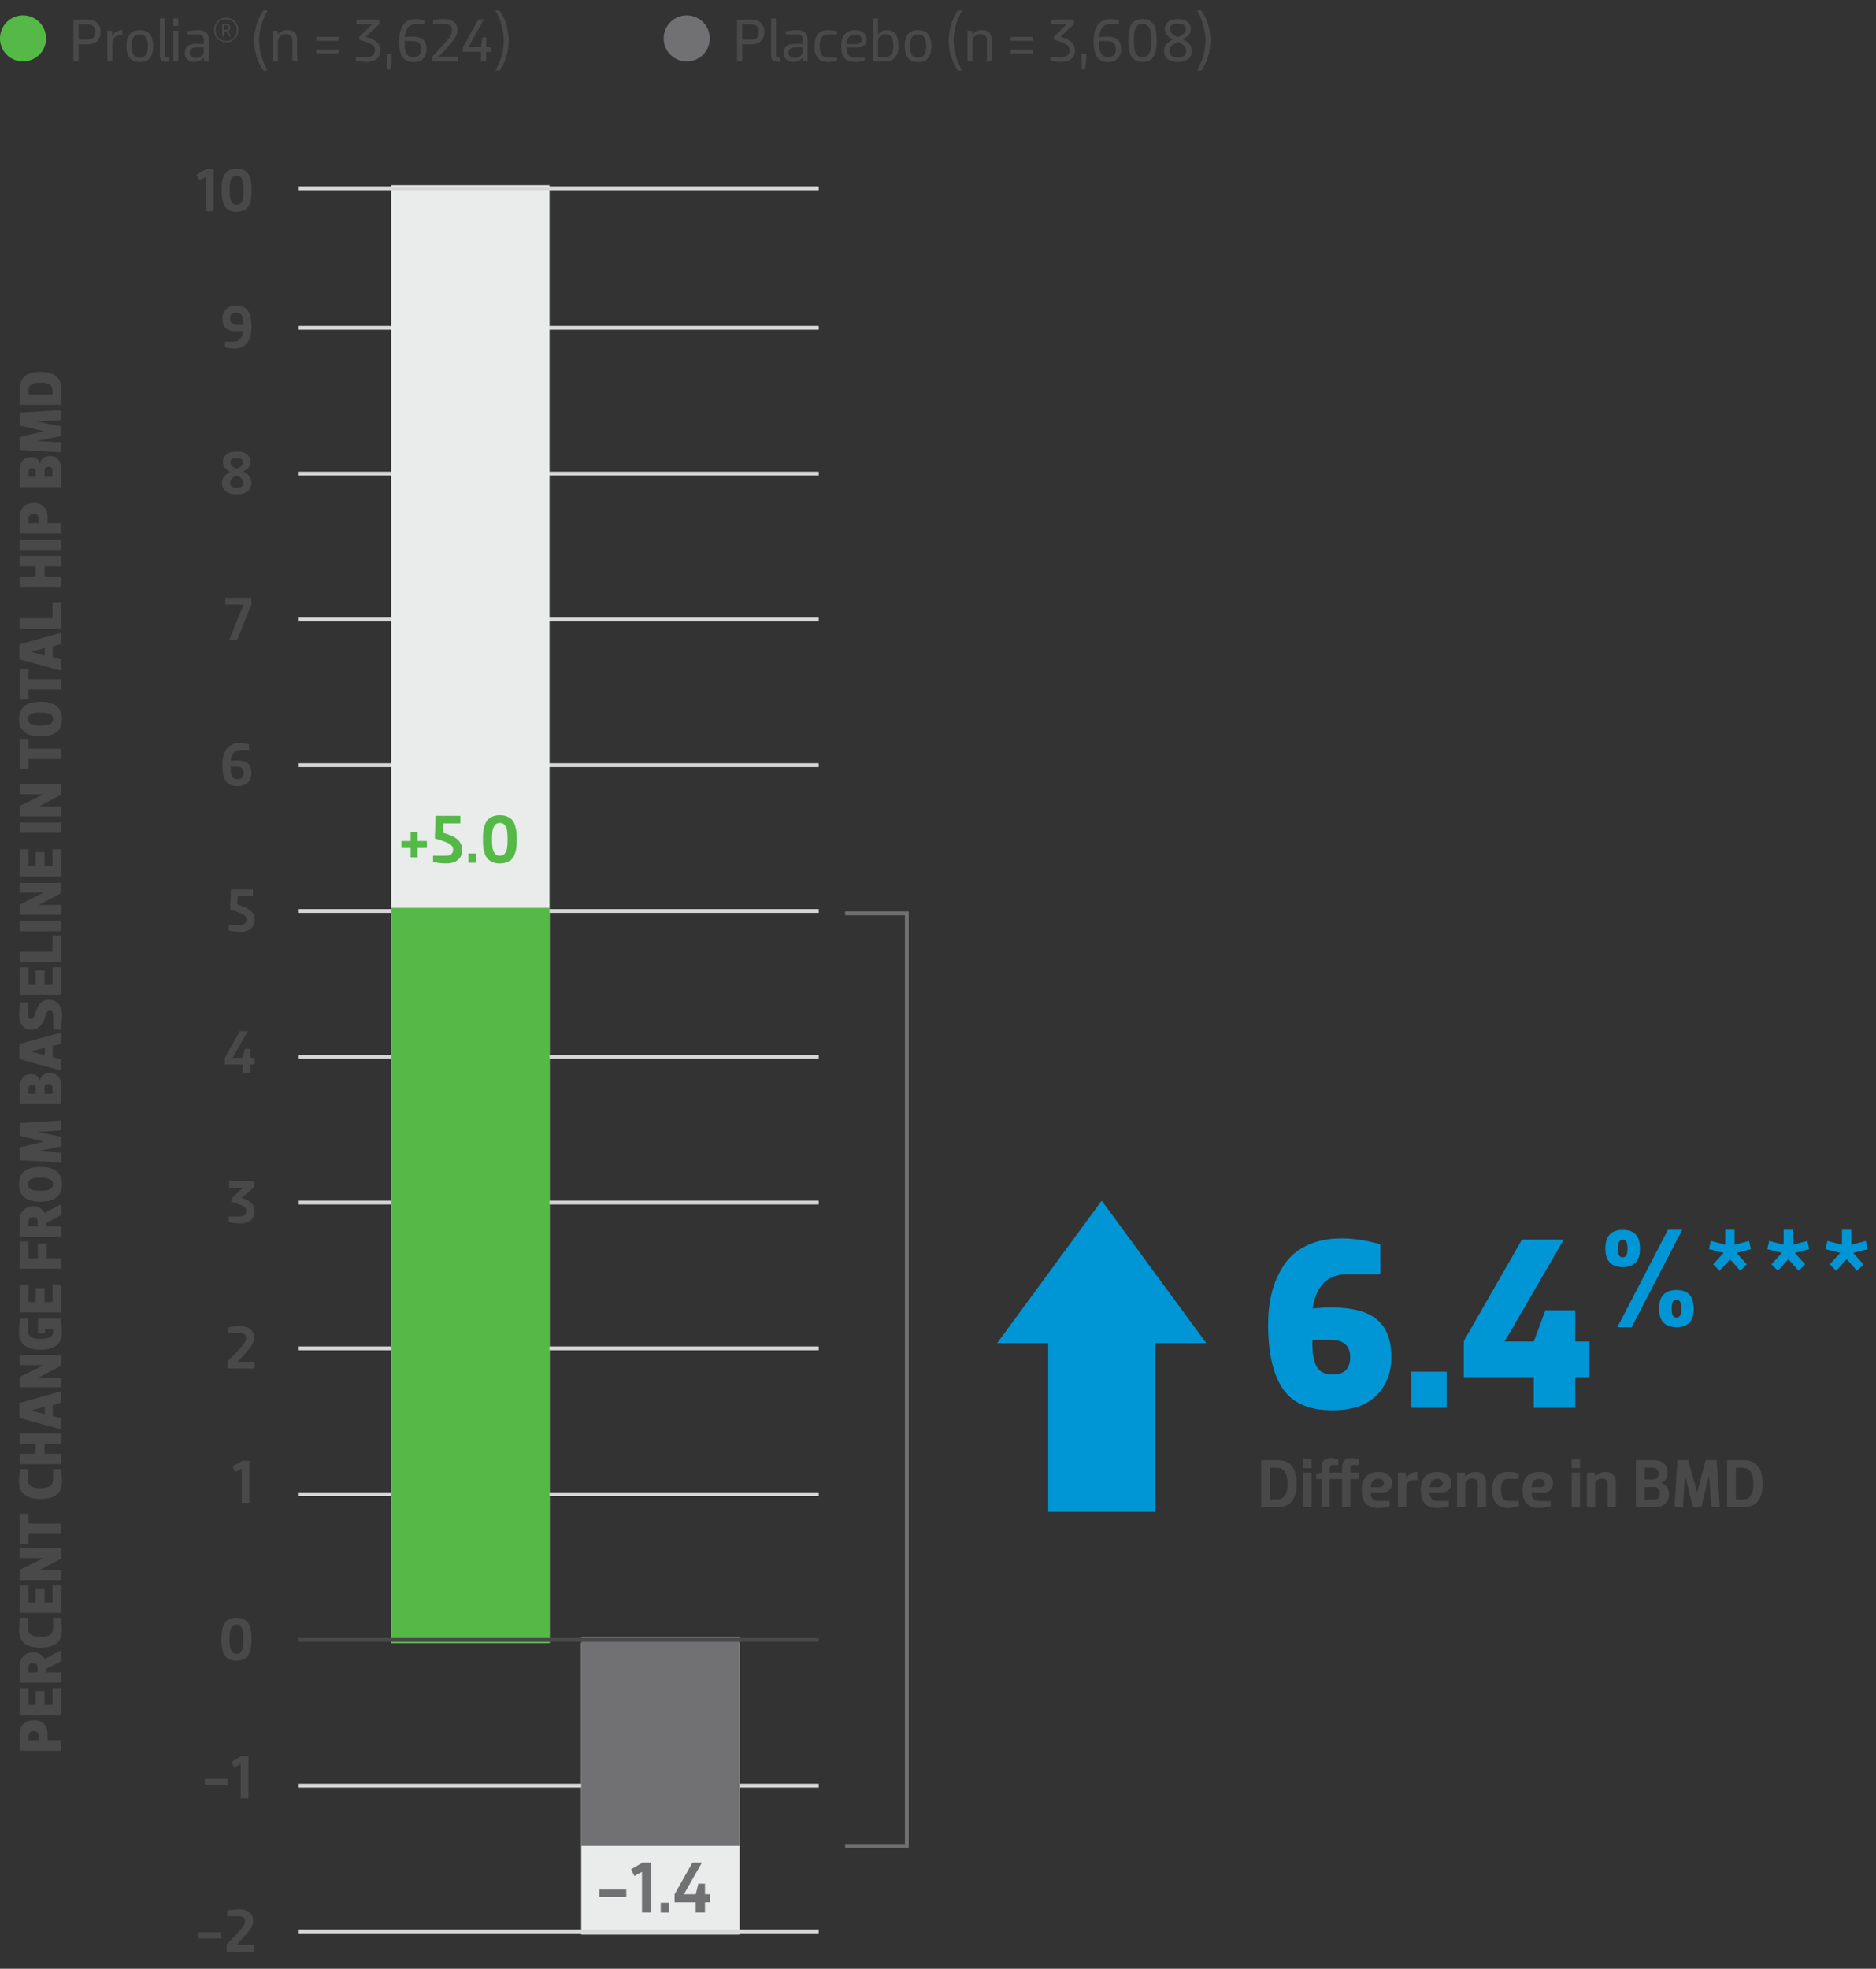
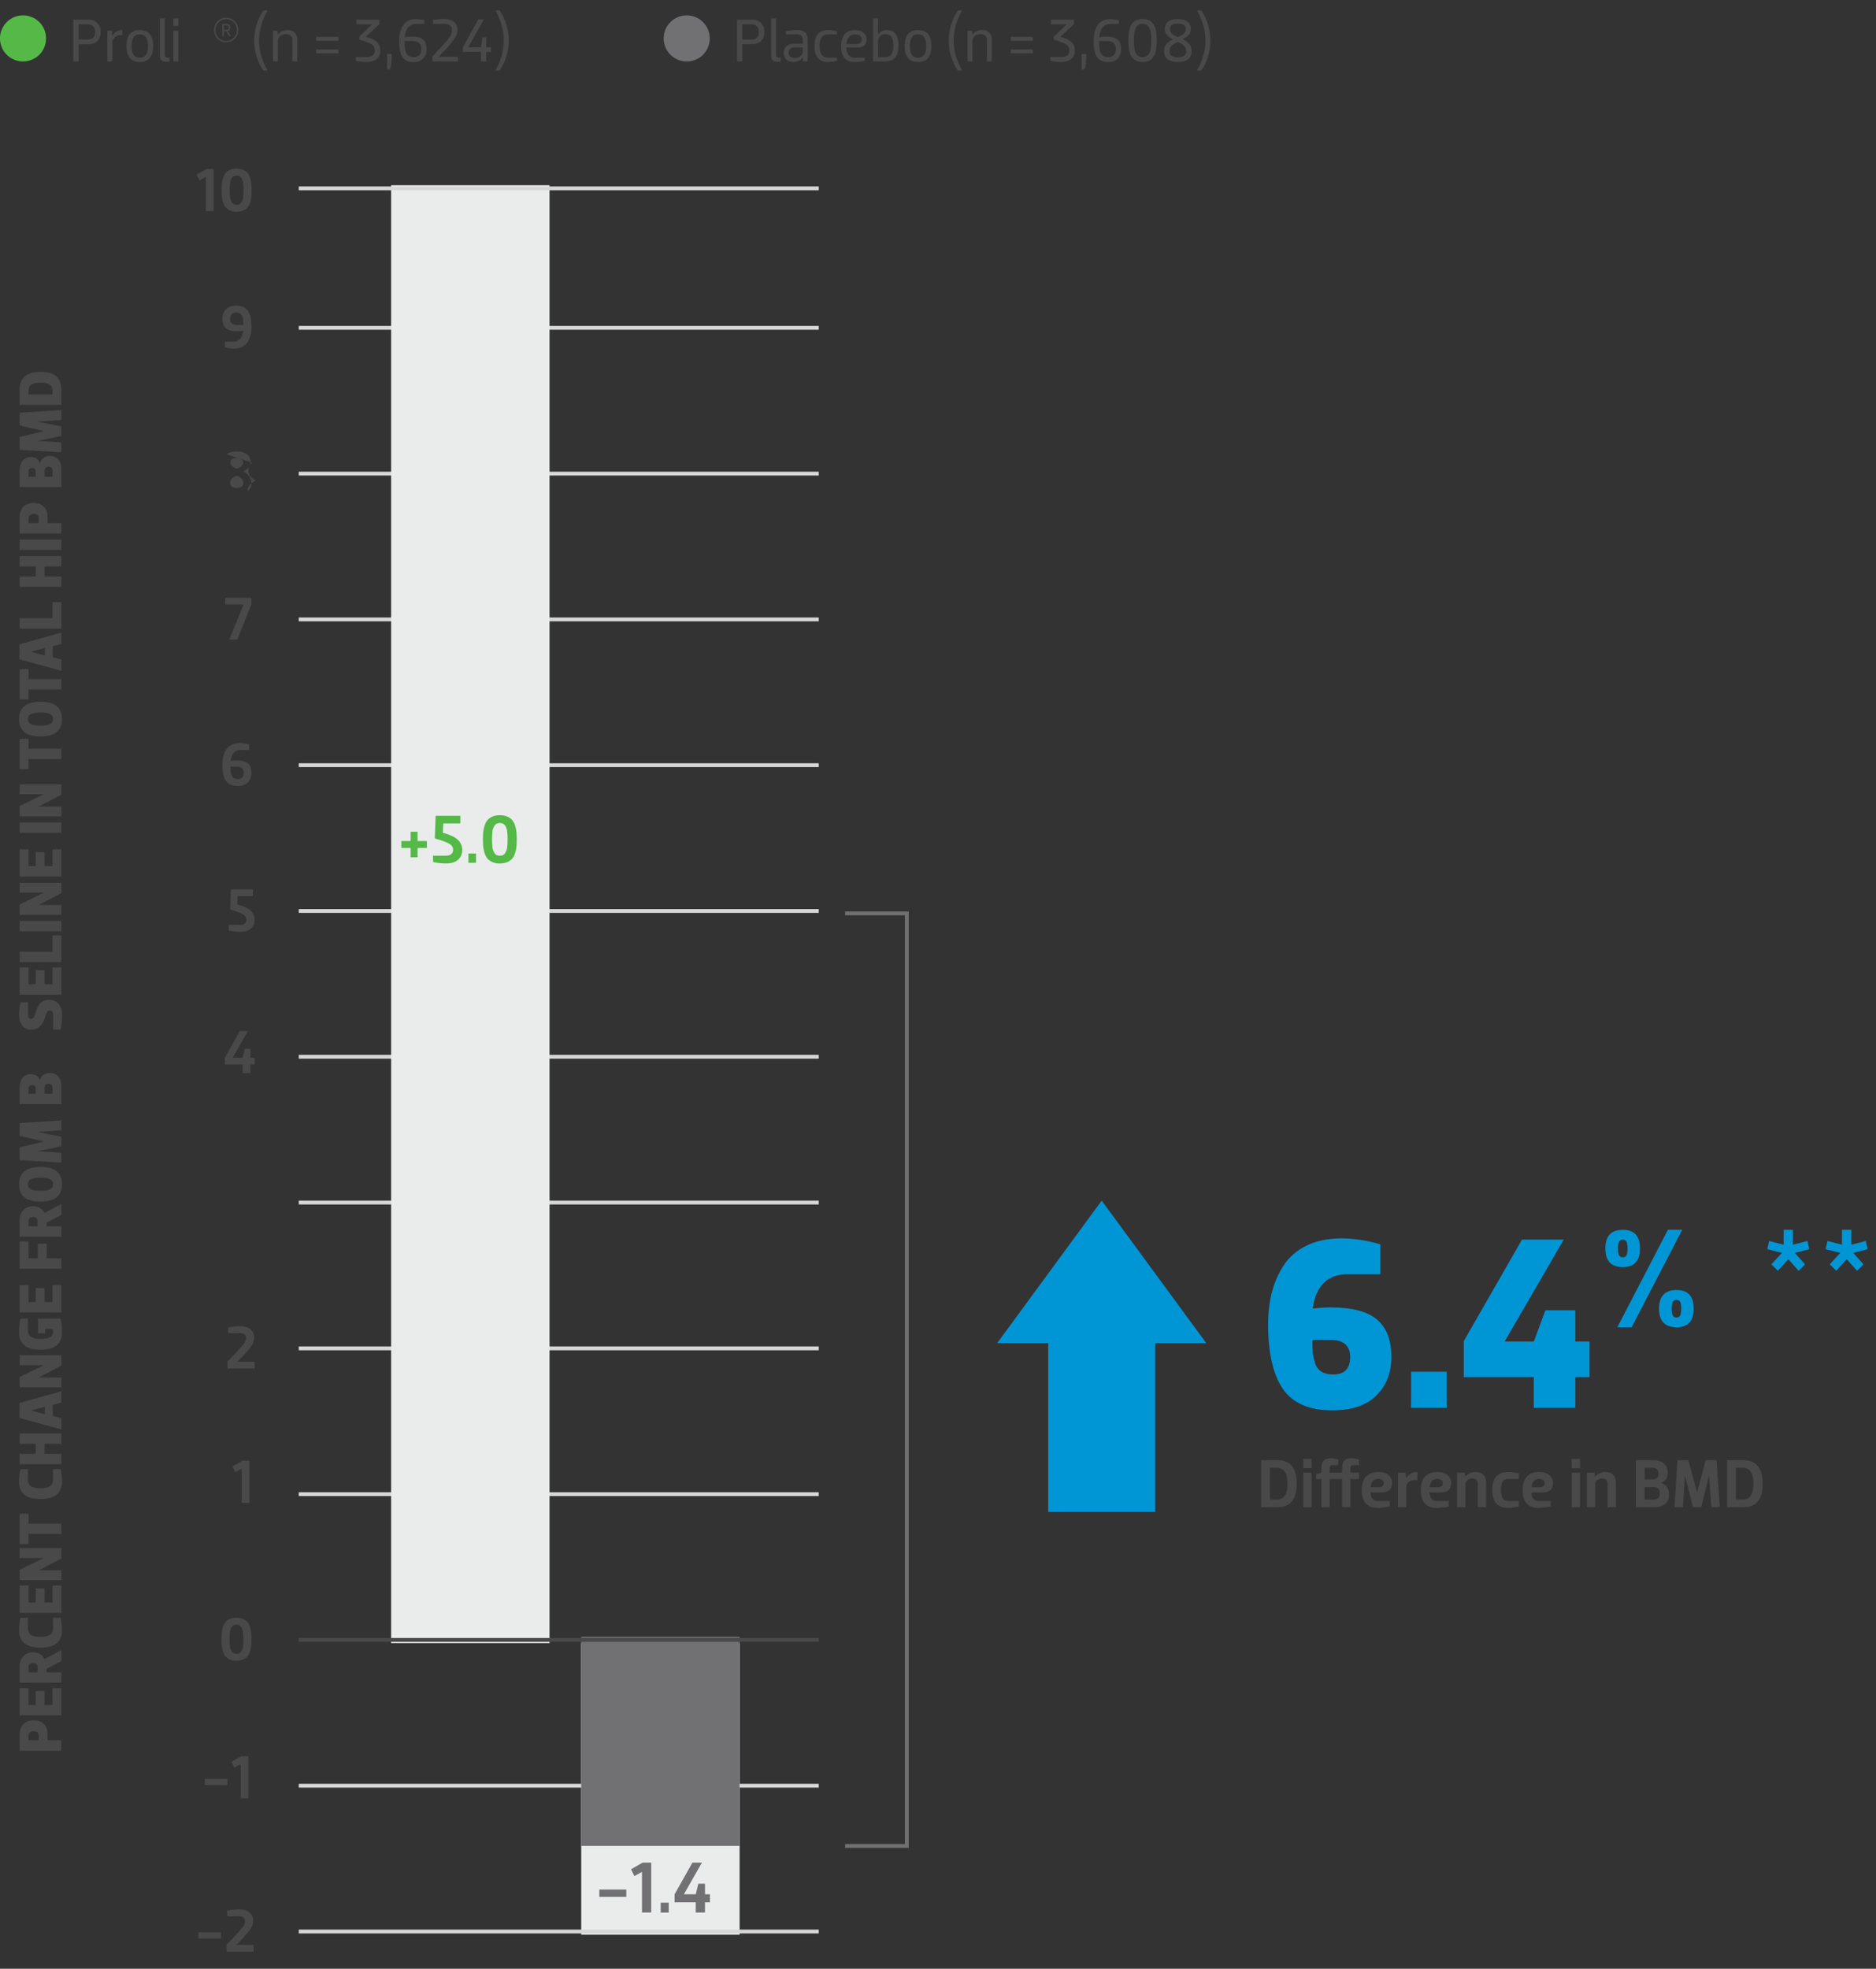
<svg xmlns="http://www.w3.org/2000/svg" id="uuid-ef45d7d9-ba8b-4699-b4ce-a66104da182f" viewBox="0 0 489 513">
  <rect x="0" y="0" width="489" height="513" fill="#333333" stroke="none" />
  <defs>
    <style>.uuid-76a81e15-816a-4933-bd74-71f49653a268{fill:#54b947;}.uuid-2f732085-81f7-4df1-848d-cdfd2ff06409{fill:#0096d6;}.uuid-5e6da1d2-6e2d-4ae2-8285-031c570beecc{fill:#717073;}.uuid-b8c7d767-1f96-4da6-ab9a-3cd313a2d63f{stroke:#4a494a;}.uuid-b8c7d767-1f96-4da6-ab9a-3cd313a2d63f,.uuid-647d17c4-c840-4720-b736-5499efc1d3f2,.uuid-de6ea5d0-0ca1-42dd-9772-794a2f504124{fill:none;}.uuid-0f67f936-9e9d-4694-89ab-22185acb628e{fill:#eaecec;}.uuid-647d17c4-c840-4720-b736-5499efc1d3f2{stroke:#d7d7d7;}.uuid-cc08401f-3d79-4a86-a5e9-ef8755bd97b5{fill:#4a494a;}.uuid-de6ea5d0-0ca1-42dd-9772-794a2f504124{stroke:#707070;}</style>
  </defs>
  <line class="uuid-647d17c4-c840-4720-b736-5499efc1d3f2" x1="77.88" y1="465.3" x2="213.42" y2="465.3" />
  <line class="uuid-647d17c4-c840-4720-b736-5499efc1d3f2" x1="77.88" y1="389.33" x2="213.42" y2="389.33" />
  <line class="uuid-647d17c4-c840-4720-b736-5499efc1d3f2" x1="77.88" y1="351.34" x2="213.42" y2="351.34" />
  <line class="uuid-647d17c4-c840-4720-b736-5499efc1d3f2" x1="77.88" y1="313.35" x2="213.42" y2="313.35" />
  <line class="uuid-647d17c4-c840-4720-b736-5499efc1d3f2" x1="77.88" y1="275.36" x2="213.42" y2="275.36" />
  <line class="uuid-647d17c4-c840-4720-b736-5499efc1d3f2" x1="77.88" y1="237.37" x2="213.42" y2="237.37" />
  <line class="uuid-647d17c4-c840-4720-b736-5499efc1d3f2" x1="77.88" y1="199.38" x2="213.42" y2="199.38" />
  <line class="uuid-647d17c4-c840-4720-b736-5499efc1d3f2" x1="77.88" y1="161.4" x2="213.42" y2="161.4" />
  <line class="uuid-647d17c4-c840-4720-b736-5499efc1d3f2" x1="77.88" y1="123.41" x2="213.42" y2="123.41" />
  <line class="uuid-647d17c4-c840-4720-b736-5499efc1d3f2" x1="77.88" y1="85.42" x2="213.42" y2="85.42" />
  <rect class="uuid-0f67f936-9e9d-4694-89ab-22185acb628e" x="101.95" y="48.26" width="41.29" height="379.88" />
-   <rect class="uuid-76a81e15-816a-4933-bd74-71f49653a268" x="101.95" y="236.55" width="41.29" height="191.59" />
  <rect class="uuid-0f67f936-9e9d-4694-89ab-22185acb628e" x="151.5" y="428.14" width="41.29" height="75.98" />
  <rect class="uuid-5e6da1d2-6e2d-4ae2-8285-031c570beecc" x="151.5" y="426.49" width="41.29" height="54.5" />
  <line class="uuid-b8c7d767-1f96-4da6-ab9a-3cd313a2d63f" x1="77.88" y1="427.31" x2="213.42" y2="427.31" />
  <polyline class="uuid-de6ea5d0-0ca1-42dd-9772-794a2f504124" points="220.29 480.99 236.37 480.99 236.37 238 220.29 238" />
  <g>
    <path class="uuid-76a81e15-816a-4933-bd74-71f49653a268" d="M108.84,216.72v2.43h2.43v1.8h-2.43v2.43h-1.8v-2.43h-2.43v-1.8h2.43v-2.43h1.8Z" />
    <path class="uuid-76a81e15-816a-4933-bd74-71f49653a268" d="M115.54,214.56l-.11,2.43c1.86,.5,3.17,1.12,3.92,1.84,.76,.73,1.13,1.6,1.13,2.62,0,1.09-.37,1.96-1.1,2.59-.73,.64-1.75,.95-3.06,.95-1.24,0-2.38-.13-3.44-.38v-1.64h3.28c.66,0,1.15-.14,1.47-.42,.32-.28,.48-.65,.48-1.11,0-.66-.32-1.18-.97-1.57s-1.91-.85-3.8-1.4l.22-5.9h6.44v1.98h-4.46Z" />
    <path class="uuid-76a81e15-816a-4933-bd74-71f49653a268" d="M122.1,222.39h1.98v2.43h-1.98v-2.43Z" />
    <path class="uuid-76a81e15-816a-4933-bd74-71f49653a268" d="M132.27,224.62c-.55,.25-1.21,.38-1.98,.38s-1.43-.13-1.98-.38c-.55-.25-.98-.57-1.29-.94-.31-.38-.55-.86-.73-1.45s-.29-1.15-.34-1.68c-.05-.53-.07-1.15-.07-1.84s.02-1.31,.07-1.84c.05-.53,.16-1.09,.34-1.68,.18-.59,.42-1.07,.73-1.45s.73-.69,1.29-.95c.55-.25,1.21-.38,1.98-.38s1.43,.13,1.98,.38c.55,.25,.98,.57,1.29,.95,.31,.38,.55,.86,.73,1.45,.18,.59,.29,1.15,.34,1.68s.07,1.15,.07,1.84-.02,1.31-.07,1.84c-.05,.53-.16,1.1-.34,1.68-.18,.59-.42,1.07-.73,1.45-.31,.38-.74,.69-1.29,.94Zm-2.8-1.81c.23,.11,.51,.17,.82,.17s.58-.06,.82-.17,.42-.29,.56-.52c.14-.23,.25-.47,.35-.71,.1-.24,.16-.55,.2-.92,.04-.37,.06-.69,.07-.96,.01-.27,.02-.6,.02-1s0-.73-.02-1c-.01-.27-.04-.59-.07-.95-.04-.37-.1-.67-.2-.92-.1-.25-.21-.48-.35-.71-.14-.23-.32-.4-.56-.51s-.51-.17-.82-.17-.58,.06-.82,.17c-.23,.11-.42,.29-.57,.52-.14,.23-.26,.47-.36,.71-.1,.24-.16,.54-.2,.91-.04,.37-.06,.68-.07,.95-.01,.27-.02,.6-.02,1s0,.73,.02,1c.01,.27,.04,.59,.07,.96,.04,.37,.1,.68,.2,.92,.1,.24,.22,.48,.36,.71,.14,.23,.33,.41,.57,.52Z" />
  </g>
  <g>
    <path class="uuid-5e6da1d2-6e2d-4ae2-8285-031c570beecc" d="M163.25,494.26h-7.03v-1.9h7.03v1.9Z" />
    <path class="uuid-5e6da1d2-6e2d-4ae2-8285-031c570beecc" d="M167.53,485.33h2.22v13.01h-2.41v-10.58l-1.99,1.08-.85-1.77,3.04-1.75Z" />
    <path class="uuid-5e6da1d2-6e2d-4ae2-8285-031c570beecc" d="M172.22,495.78h2.09v2.57h-2.09v-2.57Z" />
    <path class="uuid-5e6da1d2-6e2d-4ae2-8285-031c570beecc" d="M182.01,490.84h1.75v2.75h1.29v2.09h-1.29v2.66h-2.41v-2.66h-5.51v-2.09l4.66-8.26h2.47l-4.71,8.26h3.1l.67-2.75Z" />
  </g>
  <path class="uuid-cc08401f-3d79-4a86-a5e9-ef8755bd97b5" d="M53.81,44.04h1.87v10.96h-2.03v-8.91l-1.68,.91-.72-1.49,2.56-1.47Z" />
  <path class="uuid-cc08401f-3d79-4a86-a5e9-ef8755bd97b5" d="M63.44,54.82c-.49,.22-1.08,.34-1.76,.34s-1.27-.11-1.76-.34c-.49-.22-.87-.5-1.14-.84s-.49-.77-.65-1.29-.26-1.02-.3-1.5c-.04-.47-.06-1.02-.06-1.64s.02-1.17,.06-1.64c.04-.47,.14-.97,.3-1.5s.38-.95,.65-1.29,.65-.62,1.14-.84,1.08-.34,1.76-.34,1.27,.11,1.76,.34,.87,.5,1.14,.84,.49,.77,.65,1.29,.26,1.02,.3,1.5c.04,.47,.06,1.02,.06,1.64s-.02,1.17-.06,1.64c-.04,.47-.14,.97-.3,1.5s-.38,.95-.65,1.29-.65,.62-1.14,.84Zm-2.49-1.61c.21,.1,.45,.15,.73,.15s.52-.05,.73-.15c.21-.1,.37-.26,.5-.46s.23-.42,.31-.63c.09-.21,.14-.49,.18-.82,.03-.33,.05-.62,.06-.86,.01-.24,.02-.54,.02-.89s0-.65-.02-.89c-.01-.24-.03-.52-.06-.85-.03-.33-.09-.6-.18-.82s-.19-.43-.31-.63c-.12-.2-.29-.35-.5-.46-.21-.1-.45-.15-.73-.15s-.52,.05-.73,.15-.38,.26-.5,.46c-.13,.21-.23,.42-.32,.63-.09,.21-.14,.48-.18,.81-.03,.33-.05,.61-.06,.85-.01,.24-.02,.54-.02,.89s0,.65,.02,.89c.01,.24,.03,.53,.06,.86,.03,.33,.09,.6,.18,.82,.09,.21,.19,.42,.32,.63,.13,.21,.3,.36,.5,.46Z" />
  <path class="uuid-cc08401f-3d79-4a86-a5e9-ef8755bd97b5" d="M61.59,79.64c.78,0,1.43,.14,1.97,.41,.53,.27,.94,.67,1.22,1.19,.28,.52,.48,1.1,.6,1.74,.12,.64,.18,1.39,.18,2.26,0,.58-.05,1.12-.14,1.63-.09,.51-.25,1.02-.46,1.51s-.5,.92-.83,1.27c-.34,.35-.77,.64-1.3,.86-.53,.22-1.14,.33-1.82,.33s-1.49-.11-2.4-.34v-1.46h2.16c1.53,0,2.39-.95,2.61-2.85-.62,.09-1.14,.13-1.57,.13-1.34,0-2.32-.26-2.93-.78s-.91-1.34-.91-2.46c0-1.04,.31-1.87,.94-2.5,.62-.63,1.52-.94,2.7-.94Zm-.03,1.81c-1.05,0-1.57,.54-1.57,1.63s.61,1.6,1.84,1.6h1.57v-.63c0-.11-.01-.31-.03-.61-.02-.29-.05-.51-.1-.64s-.11-.3-.2-.51c-.09-.21-.2-.36-.33-.46-.13-.1-.29-.18-.49-.26-.2-.08-.43-.12-.7-.12Z" />
-   <path class="uuid-cc08401f-3d79-4a86-a5e9-ef8755bd97b5" d="M59.08,118.37c.64-.49,1.52-.74,2.64-.74s2,.25,2.64,.74c.64,.49,.96,1.16,.96,2.02,0,.33-.06,.63-.18,.91-.12,.28-.28,.51-.5,.7-.21,.19-.41,.34-.58,.46-.18,.11-.39,.23-.65,.36,1.43,.77,2.14,1.78,2.14,3.02,0,.95-.35,1.69-1.04,2.21s-1.63,.78-2.8,.78-2.11-.26-2.8-.78-1.04-1.26-1.04-2.21c0-.66,.18-1.21,.54-1.64,.36-.43,.89-.84,1.61-1.22-1.27-.62-1.9-1.48-1.9-2.59,0-.85,.32-1.53,.96-2.02Zm2.64,5.57c-.58,.22-1.01,.49-1.3,.78-.29,.3-.43,.67-.43,1.12,0,.85,.58,1.28,1.73,1.28s1.71-.43,1.71-1.28-.57-1.46-1.71-1.9Zm0-1.79c.52-.22,.93-.46,1.21-.72,.28-.26,.42-.57,.42-.94s-.13-.67-.38-.85c-.25-.18-.67-.27-1.26-.27s-1.02,.09-1.27,.27c-.25,.18-.38,.46-.38,.85s.14,.69,.43,.94c.29,.26,.69,.5,1.22,.72Z" />
+   <path class="uuid-cc08401f-3d79-4a86-a5e9-ef8755bd97b5" d="M59.08,118.37c.64-.49,1.52-.74,2.64-.74s2,.25,2.64,.74c.64,.49,.96,1.16,.96,2.02,0,.33-.06,.63-.18,.91-.12,.28-.28,.51-.5,.7-.21,.19-.41,.34-.58,.46-.18,.11-.39,.23-.65,.36,1.43,.77,2.14,1.78,2.14,3.02,0,.95-.35,1.69-1.04,2.21c0-.66,.18-1.21,.54-1.64,.36-.43,.89-.84,1.61-1.22-1.27-.62-1.9-1.48-1.9-2.59,0-.85,.32-1.53,.96-2.02Zm2.64,5.57c-.58,.22-1.01,.49-1.3,.78-.29,.3-.43,.67-.43,1.12,0,.85,.58,1.28,1.73,1.28s1.71-.43,1.71-1.28-.57-1.46-1.71-1.9Zm0-1.79c.52-.22,.93-.46,1.21-.72,.28-.26,.42-.57,.42-.94s-.13-.67-.38-.85c-.25-.18-.67-.27-1.26-.27s-1.02,.09-1.27,.27c-.25,.18-.38,.46-.38,.85s.14,.69,.43,.94c.29,.26,.69,.5,1.22,.72Z" />
  <path class="uuid-cc08401f-3d79-4a86-a5e9-ef8755bd97b5" d="M65.53,157.46l-3.68,9.2h-2.08l3.71-9.12h-4.75v-1.76h6.8v1.68Z" />
  <path class="uuid-cc08401f-3d79-4a86-a5e9-ef8755bd97b5" d="M61.91,204.81c-.78,0-1.43-.13-1.96-.4s-.93-.66-1.22-1.19c-.28-.53-.48-1.11-.6-1.75-.12-.64-.18-1.39-.18-2.26,0-.58,.05-1.12,.14-1.63,.09-.51,.25-1.02,.46-1.51s.5-.92,.83-1.27c.34-.35,.77-.64,1.3-.86,.53-.22,1.14-.33,1.82-.33s1.49,.11,2.4,.34v1.47h-2.16c-1.54,0-2.41,.95-2.62,2.85,.62-.09,1.15-.13,1.58-.13,1.34,0,2.32,.26,2.93,.78,.61,.52,.91,1.34,.91,2.46,0,1.04-.31,1.87-.94,2.5-.62,.63-1.53,.94-2.71,.94Zm.05-1.79c1.03,0,1.55-.55,1.55-1.65s-.61-1.6-1.84-1.6h-1.55v.63c0,.11,.01,.31,.03,.61,.02,.29,.05,.51,.1,.64,.04,.13,.11,.31,.2,.52,.09,.21,.2,.37,.33,.46,.13,.1,.29,.18,.49,.26s.43,.12,.7,.12Z" />
  <path class="uuid-cc08401f-3d79-4a86-a5e9-ef8755bd97b5" d="M61.97,233.52l-.1,2.16c1.65,.45,2.82,1,3.49,1.64,.67,.65,1.01,1.42,1.01,2.33,0,.97-.33,1.74-.98,2.3-.65,.57-1.56,.85-2.72,.85-1.1,0-2.12-.11-3.06-.34v-1.46h2.91c.59,0,1.02-.12,1.3-.38s.42-.58,.42-.98c0-.59-.29-1.05-.86-1.39-.58-.34-1.7-.76-3.38-1.25l.19-5.25h5.73v1.76h-3.97Z" />
  <path class="uuid-cc08401f-3d79-4a86-a5e9-ef8755bd97b5" d="M63.81,273.31h1.47v2.32h1.09v1.76h-1.09v2.24h-2.03v-2.24h-4.64v-1.76l3.92-6.96h2.08l-3.97,6.96h2.61l.56-2.32Z" />
-   <path class="uuid-cc08401f-3d79-4a86-a5e9-ef8755bd97b5" d="M66.13,307.74v1.68l-3.12,2.72c1.19,.35,2.05,.81,2.58,1.36,.52,.55,.78,1.26,.78,2.13,0,.97-.33,1.74-.98,2.3-.65,.57-1.56,.85-2.72,.85-1.1,0-2.12-.11-3.06-.34v-1.46h2.91c.59,0,1.02-.12,1.3-.38s.42-.58,.42-.98c0-.58-.26-1.02-.77-1.32-.51-.3-1.56-.69-3.15-1.16v-.8l2.99-2.85h-3.55v-1.76h6.35Z" />
  <path class="uuid-cc08401f-3d79-4a86-a5e9-ef8755bd97b5" d="M61.89,354.81v.03h4.48v1.76h-7.04v-1.87c1.5-1.53,2.58-2.65,3.22-3.36,.64-.71,1.06-1.26,1.27-1.63,.21-.37,.31-.76,.31-1.17,0-.8-.55-1.2-1.65-1.2h-2.99v-1.47c.94-.22,1.96-.34,3.06-.34s1.98,.25,2.66,.76c.69,.51,1.03,1.23,1.03,2.17,0,.51-.09,.99-.28,1.44s-.59,1.06-1.22,1.82c-.63,.77-1.58,1.79-2.85,3.06Z" />
  <path class="uuid-cc08401f-3d79-4a86-a5e9-ef8755bd97b5" d="M63.16,380.63h1.87v10.96h-2.03v-8.91l-1.68,.91-.72-1.49,2.56-1.47Z" />
  <path class="uuid-cc08401f-3d79-4a86-a5e9-ef8755bd97b5" d="M63.4,432.4c-.49,.22-1.08,.34-1.76,.34s-1.27-.11-1.76-.34c-.49-.22-.87-.5-1.14-.84s-.49-.77-.65-1.29-.26-1.02-.3-1.5c-.04-.47-.06-1.02-.06-1.64s.02-1.17,.06-1.64c.04-.47,.14-.97,.3-1.5s.38-.95,.65-1.29,.65-.62,1.14-.84,1.08-.34,1.76-.34,1.27,.11,1.76,.34,.87,.5,1.14,.84,.49,.77,.65,1.29,.26,1.02,.3,1.5c.04,.47,.06,1.02,.06,1.64s-.02,1.17-.06,1.64c-.04,.47-.14,.97-.3,1.5s-.38,.95-.65,1.29-.65,.62-1.14,.84Zm-2.49-1.61c.21,.1,.45,.15,.73,.15s.52-.05,.73-.15c.21-.1,.37-.26,.5-.46s.23-.42,.31-.63c.09-.21,.14-.49,.18-.82,.03-.33,.05-.62,.06-.86,.01-.24,.02-.54,.02-.89s0-.65-.02-.89c-.01-.24-.03-.52-.06-.85-.03-.33-.09-.6-.18-.82s-.19-.43-.31-.63c-.12-.2-.29-.35-.5-.46-.21-.1-.45-.15-.73-.15s-.52,.05-.73,.15-.38,.26-.5,.46c-.13,.21-.23,.42-.32,.63-.09,.21-.14,.48-.18,.81-.03,.33-.05,.61-.06,.85-.01,.24-.02,.54-.02,.89s0,.65,.02,.89c.01,.24,.03,.53,.06,.86,.03,.33,.09,.6,.18,.82,.09,.21,.19,.42,.32,.63,.13,.21,.3,.36,.5,.46Z" />
  <g>
    <path class="uuid-cc08401f-3d79-4a86-a5e9-ef8755bd97b5" d="M59.3,465.13h-5.92v-1.6h5.92v1.6Z" />
    <path class="uuid-cc08401f-3d79-4a86-a5e9-ef8755bd97b5" d="M62.9,457.61h1.87v10.96h-2.03v-8.91l-1.68,.91-.72-1.49,2.56-1.47Z" />
  </g>
  <g>
    <path class="uuid-cc08401f-3d79-4a86-a5e9-ef8755bd97b5" d="M57.63,505.11h-5.92v-1.6h5.92v1.6Z" />
    <path class="uuid-cc08401f-3d79-4a86-a5e9-ef8755bd97b5" d="M61.63,506.76v.03h4.48v1.76h-7.04v-1.87c1.5-1.53,2.58-2.65,3.22-3.36,.64-.71,1.06-1.26,1.27-1.63,.21-.37,.31-.76,.31-1.17,0-.8-.55-1.2-1.65-1.2h-2.99v-1.47c.94-.22,1.96-.34,3.06-.34s1.98,.25,2.66,.76c.69,.51,1.03,1.23,1.03,2.17,0,.51-.09,.99-.28,1.44s-.59,1.06-1.22,1.82c-.63,.77-1.58,1.79-2.85,3.06Z" />
  </g>
  <line class="uuid-647d17c4-c840-4720-b736-5499efc1d3f2" x1="77.88" y1="49.08" x2="213.42" y2="49.08" />
  <line class="uuid-647d17c4-c840-4720-b736-5499efc1d3f2" x1="77.88" y1="503.29" x2="213.42" y2="503.29" />
  <g>
    <path class="uuid-cc08401f-3d79-4a86-a5e9-ef8755bd97b5" d="M5.12,456.17v-4.24c0-1.14,.33-2.04,.98-2.7s1.56-.98,2.7-.98,2.03,.33,2.66,.98c.63,.66,.95,1.55,.95,2.7v1.54h3.58v2.71H5.12Zm2.32-3.79v1.09h2.66v-1.09c0-.87-.43-1.31-1.3-1.31s-1.36,.44-1.36,1.31Z" />
    <path class="uuid-cc08401f-3d79-4a86-a5e9-ef8755bd97b5" d="M5.12,439.85h2.32v4.42h1.86v-3.66h2.32v3.66h2.06v-4.42h2.32v7.12H5.12v-7.12Z" />
  </g>
  <path class="uuid-cc08401f-3d79-4a86-a5e9-ef8755bd97b5" d="M16,432.83l-3.86,2v.93h3.86v2.7H5.12v-4.24c0-1.12,.33-2.01,.99-2.68,.66-.67,1.51-1,2.54-1,.68,0,1.28,.15,1.8,.46s.9,.73,1.16,1.29l4.38-2.32v2.86Zm-8.56,1.71v1.22h2.38v-.96c0-.48-.08-.84-.25-1.08s-.47-.36-.92-.36c-.81,0-1.22,.39-1.22,1.18Z" />
  <path class="uuid-cc08401f-3d79-4a86-a5e9-ef8755bd97b5" d="M10.56,429.32c-3.73,0-5.6-1.52-5.6-4.56,0-1.2,.13-2.27,.38-3.23h1.95v2.75c0,.47,.09,.86,.28,1.18s.45,.54,.79,.68c.34,.14,.68,.24,1.02,.29,.34,.05,.73,.08,1.18,.08s.84-.03,1.18-.08c.34-.05,.67-.15,1.02-.29,.34-.14,.61-.37,.79-.68s.28-.71,.28-1.18v-2.75h1.95c.26,.96,.38,2.04,.38,3.23,0,3.04-1.87,4.56-5.6,4.56Z" />
  <path class="uuid-cc08401f-3d79-4a86-a5e9-ef8755bd97b5" d="M5.12,413.13h2.32v4.42h1.86v-3.66h2.32v3.66h2.06v-4.42h2.32v7.12H5.12v-7.12Z" />
  <path class="uuid-cc08401f-3d79-4a86-a5e9-ef8755bd97b5" d="M16,409.16v2.58H5.12v-2.7l6.22-3.04v-.03H5.12v-2.58h10.88v2.69l-5.84,3.07v.02h5.84Z" />
  <path class="uuid-cc08401f-3d79-4a86-a5e9-ef8755bd97b5" d="M7.44,394.41v2.59h8.56v2.7H7.44v2.61h-2.32v-7.9h2.32Z" />
  <path class="uuid-cc08401f-3d79-4a86-a5e9-ef8755bd97b5" d="M10.56,390.6c-3.73,0-5.6-1.52-5.6-4.56,0-1.19,.13-2.27,.38-3.23h1.95v2.75c0,.47,.09,.86,.28,1.18s.45,.54,.79,.68c.34,.14,.68,.24,1.02,.29,.34,.05,.73,.08,1.18,.08s.84-.03,1.18-.08c.34-.05,.67-.15,1.02-.29,.34-.14,.61-.37,.79-.68s.28-.71,.28-1.18v-2.75h1.95c.26,.96,.38,2.04,.38,3.23,0,3.04-1.87,4.56-5.6,4.56Z" />
  <path class="uuid-cc08401f-3d79-4a86-a5e9-ef8755bd97b5" d="M16,373.51v2.7h-4.38v2.61h4.38v2.7H5.12v-2.7h4.18v-2.61H5.12v-2.7h10.88Z" />
  <path class="uuid-cc08401f-3d79-4a86-a5e9-ef8755bd97b5" d="M5.04,365.58l10.96-3.06v2.96l-2.24,.58v2.9l2.24,.56v2.96l-10.96-3.02v-3.87Zm3.01,1.95l3.63,.96v-1.95l-3.63,.98v.02Z" />
  <path class="uuid-cc08401f-3d79-4a86-a5e9-ef8755bd97b5" d="M16,358.91v2.58H5.12v-2.7l6.22-3.04v-.03H5.12v-2.58h10.88v2.69l-5.84,3.07v.02h5.84Z" />
  <path class="uuid-cc08401f-3d79-4a86-a5e9-ef8755bd97b5" d="M10.56,351.69c-3.73,0-5.6-1.52-5.6-4.56,0-1.41,.13-2.59,.38-3.55h1.95v3.07c0,.47,.09,.86,.28,1.18s.45,.54,.79,.68c.34,.14,.68,.24,1.02,.29,.34,.05,.73,.08,1.18,.08,2.18,0,3.26-.58,3.26-1.74v-.86h-2.08v1.15h-1.84v-3.84h5.87c.26,.96,.38,2.14,.38,3.55,0,3.04-1.87,4.56-5.6,4.56Z" />
  <path class="uuid-cc08401f-3d79-4a86-a5e9-ef8755bd97b5" d="M5.12,334.86h2.32v4.42h1.86v-3.66h2.32v3.66h2.06v-4.42h2.32v7.12H5.12v-7.12Z" />
  <path class="uuid-cc08401f-3d79-4a86-a5e9-ef8755bd97b5" d="M5.12,323.46h2.32v4.42h2.42v-3.82h2.32v3.82h3.82v2.71H5.12v-7.12Z" />
  <path class="uuid-cc08401f-3d79-4a86-a5e9-ef8755bd97b5" d="M16,316.6l-3.86,2v.93h3.86v2.7H5.12v-4.24c0-1.12,.33-2.01,.99-2.68,.66-.67,1.51-1,2.54-1,.68,0,1.28,.15,1.8,.46,.52,.3,.9,.73,1.16,1.29l4.38-2.32v2.86Zm-8.56,1.71v1.22h2.38v-.96c0-.48-.08-.84-.25-1.08-.17-.24-.47-.36-.92-.36-.81,0-1.22,.39-1.22,1.18Z" />
  <path class="uuid-cc08401f-3d79-4a86-a5e9-ef8755bd97b5" d="M16.16,308.59c0,3.01-1.87,4.51-5.6,4.51s-5.6-1.5-5.6-4.51,1.87-4.53,5.6-4.53,5.6,1.51,5.6,4.53Zm-2.34,0c0-.37-.09-.68-.28-.92-.19-.24-.45-.41-.8-.52s-.68-.18-1.01-.22-.72-.06-1.18-.06-.85,.02-1.18,.06c-.33,.04-.66,.11-1.01,.22s-.61,.28-.8,.52c-.19,.24-.28,.55-.28,.92s.09,.66,.28,.9c.19,.24,.45,.41,.8,.52,.35,.11,.68,.18,1.01,.21,.33,.04,.72,.06,1.18,.06s.85-.02,1.18-.06c.33-.04,.66-.11,1.01-.21,.35-.11,.61-.28,.8-.52,.19-.24,.28-.54,.28-.9Z" />
  <path class="uuid-cc08401f-3d79-4a86-a5e9-ef8755bd97b5" d="M16,298.7l-6.16,1.26v.03l6.16,.38v2.56l-10.88-.62v-3.34l6.27-1.52v-.03l-6.27-1.46v-3.34l10.88-.67v2.56l-6.16,.43v.03l6.16,1.22v2.51Z" />
  <path class="uuid-cc08401f-3d79-4a86-a5e9-ef8755bd97b5" d="M10.38,281.53h.03c.17-.68,.49-1.18,.95-1.48,.46-.3,1-.46,1.61-.46,1,0,1.76,.31,2.26,.94s.76,1.5,.76,2.63v4.54H5.12v-4.24c0-1.12,.25-1.99,.76-2.62,.51-.63,1.23-.94,2.17-.94,1.26,0,2.04,.54,2.34,1.63Zm-2.94,2.13v1.34h1.86v-1.34c0-.62-.3-.93-.9-.93-.32,0-.56,.08-.72,.26s-.24,.39-.24,.67Zm6.24,1.34v-1.58c0-.67-.35-1.01-1.04-1.01s-1.02,.34-1.02,1.01v1.58h2.06Z" />
-   <path class="uuid-cc08401f-3d79-4a86-a5e9-ef8755bd97b5" d="M5.04,272.06l10.96-3.05v2.96l-2.24,.58v2.9l2.24,.56v2.96l-10.96-3.02v-3.87Zm3.01,1.95l3.63,.96v-1.95l-3.63,.98v.02Z" />
  <path class="uuid-cc08401f-3d79-4a86-a5e9-ef8755bd97b5" d="M12.94,263.34c-.11,0-.2,.01-.29,.04-.09,.03-.17,.08-.24,.16-.07,.08-.14,.15-.18,.22-.05,.07-.1,.18-.17,.34-.06,.15-.11,.28-.14,.38-.03,.1-.08,.26-.15,.48-.07,.22-.12,.39-.17,.51-.29,.88-.72,1.57-1.3,2.07-.58,.51-1.31,.76-2.18,.76-.99,0-1.77-.35-2.32-1.06s-.83-1.64-.83-2.79c0-1.23,.13-2.32,.38-3.28h1.95v3.25c0,.71,.26,1.07,.77,1.07,.31,0,.55-.14,.74-.43,.18-.29,.37-.8,.58-1.54,.28-.96,.69-1.7,1.22-2.22,.54-.52,1.26-.78,2.17-.78,1.01,0,1.83,.35,2.46,1.06,.62,.71,.94,1.66,.94,2.84,0,1.62-.13,2.91-.38,3.87h-1.95v-3.78c0-.79-.29-1.18-.88-1.18Z" />
  <path class="uuid-cc08401f-3d79-4a86-a5e9-ef8755bd97b5" d="M5.12,252.06h2.32v4.42h1.86v-3.66h2.32v3.66h2.06v-4.42h2.32v7.12H5.12v-7.12Z" />
  <path class="uuid-cc08401f-3d79-4a86-a5e9-ef8755bd97b5" d="M5.12,250.67v-2.7H13.68v-4.21h2.32v6.91H5.12Z" />
  <path class="uuid-cc08401f-3d79-4a86-a5e9-ef8755bd97b5" d="M16,239.96v2.7H5.12v-2.7h10.88Z" />
  <path class="uuid-cc08401f-3d79-4a86-a5e9-ef8755bd97b5" d="M16,235.79v2.58H5.12v-2.7l6.22-3.04v-.03H5.12v-2.58h10.88v2.69l-5.84,3.07v.02h5.84Z" />
  <path class="uuid-cc08401f-3d79-4a86-a5e9-ef8755bd97b5" d="M5.12,221.29h2.32v4.42h1.86v-3.66h2.32v3.66h2.06v-4.42h2.32v7.12H5.12v-7.12Z" />
  <path class="uuid-cc08401f-3d79-4a86-a5e9-ef8755bd97b5" d="M16,214.31v2.7H5.12v-2.7h10.88Z" />
  <path class="uuid-cc08401f-3d79-4a86-a5e9-ef8755bd97b5" d="M16,210.14v2.58H5.12v-2.7l6.22-3.04v-.03H5.12v-2.58h10.88v2.69l-5.84,3.07v.02h5.84Z" />
  <path class="uuid-cc08401f-3d79-4a86-a5e9-ef8755bd97b5" d="M7.44,192.51v2.59h8.56v2.7H7.44v2.61h-2.32v-7.9h2.32Z" />
  <path class="uuid-cc08401f-3d79-4a86-a5e9-ef8755bd97b5" d="M16.16,187.38c0,3.01-1.87,4.51-5.6,4.51s-5.6-1.5-5.6-4.51,1.87-4.53,5.6-4.53,5.6,1.51,5.6,4.53Zm-2.34,0c0-.37-.09-.68-.28-.92-.19-.24-.45-.41-.8-.52s-.68-.18-1.01-.22c-.33-.04-.72-.06-1.18-.06s-.85,.02-1.18,.06c-.33,.04-.66,.11-1.01,.22s-.61,.28-.8,.52c-.19,.24-.28,.55-.28,.92s.09,.66,.28,.9,.45,.41,.8,.52c.35,.11,.68,.18,1.01,.22,.33,.04,.72,.06,1.18,.06s.85-.02,1.18-.06,.66-.11,1.01-.22c.35-.11,.61-.28,.8-.52s.28-.54,.28-.9Z" />
  <path class="uuid-cc08401f-3d79-4a86-a5e9-ef8755bd97b5" d="M7.44,174.36v2.59h8.56v2.7H7.44v2.61h-2.32v-7.9h2.32Z" />
  <path class="uuid-cc08401f-3d79-4a86-a5e9-ef8755bd97b5" d="M5.04,167.9l10.96-3.06v2.96l-2.24,.58v2.9l2.24,.56v2.96l-10.96-3.02v-3.87Zm3.01,1.95l3.63,.96v-1.95l-3.63,.98v.02Z" />
  <path class="uuid-cc08401f-3d79-4a86-a5e9-ef8755bd97b5" d="M5.12,163.8v-2.7H13.68v-4.21h2.32v6.91H5.12Z" />
  <path class="uuid-cc08401f-3d79-4a86-a5e9-ef8755bd97b5" d="M16,144.9v2.7h-4.38v2.61h4.38v2.7H5.12v-2.7h4.18v-2.61H5.12v-2.7h10.88Z" />
  <path class="uuid-cc08401f-3d79-4a86-a5e9-ef8755bd97b5" d="M16,140.6v2.7H5.12v-2.7h10.88Z" />
  <path class="uuid-cc08401f-3d79-4a86-a5e9-ef8755bd97b5" d="M5.12,139v-4.24c0-1.14,.33-2.04,.98-2.7,.66-.66,1.56-.98,2.7-.98s2.03,.33,2.66,.98c.63,.66,.95,1.55,.95,2.7v1.54h3.58v2.7H5.12Zm2.32-3.79v1.09h2.66v-1.09c0-.88-.43-1.31-1.3-1.31s-1.36,.44-1.36,1.31Z" />
  <path class="uuid-cc08401f-3d79-4a86-a5e9-ef8755bd97b5" d="M10.38,120.75h.03c.17-.68,.49-1.18,.95-1.48s1-.46,1.61-.46c1,0,1.76,.31,2.26,.94s.76,1.5,.76,2.63v4.54H5.12v-4.24c0-1.12,.25-1.99,.76-2.62,.51-.63,1.23-.94,2.17-.94,1.26,0,2.04,.54,2.34,1.63Zm-2.94,2.13v1.34h1.86v-1.34c0-.62-.3-.93-.9-.93-.32,0-.56,.09-.72,.26-.16,.17-.24,.39-.24,.67Zm6.24,1.34v-1.58c0-.67-.35-1.01-1.04-1.01s-1.02,.34-1.02,1.01v1.58h2.06Z" />
  <path class="uuid-cc08401f-3d79-4a86-a5e9-ef8755bd97b5" d="M16,113.61l-6.16,1.26v.03l6.16,.38v2.56l-10.88-.62v-3.34l6.27-1.52v-.03l-6.27-1.46v-3.34l10.88-.67v2.56l-6.16,.43v.03l6.16,1.22v2.51Z" />
  <path class="uuid-cc08401f-3d79-4a86-a5e9-ef8755bd97b5" d="M16,101.46v4.03H5.12v-4.03c0-3.04,1.81-4.56,5.44-4.56s5.44,1.52,5.44,4.56Zm-2.32,1.33v-.98c0-.44-.08-.8-.26-1.1-.17-.29-.42-.51-.74-.65-.33-.14-.65-.23-.98-.28s-.71-.07-1.14-.07-.82,.02-1.14,.07-.65,.14-.98,.28-.57,.35-.74,.65c-.17,.29-.26,.66-.26,1.1v.98h6.24Z" />
  <path class="uuid-cc08401f-3d79-4a86-a5e9-ef8755bd97b5" d="M333.05,392.73h-4.32v-12.24h4.32c3.3,0,4.95,2.04,4.95,6.12s-1.65,6.12-4.95,6.12Zm-2.03-1.98h1.76c1.88,0,2.83-1.38,2.83-4.14s-.94-4.14-2.83-4.14h-1.76v8.28Z" />
  <path class="uuid-cc08401f-3d79-4a86-a5e9-ef8755bd97b5" d="M339.71,380.13h2.16v2.43h-2.16v-2.43Zm0,3.6h2.16v9h-2.16v-9Z" />
  <path class="uuid-cc08401f-3d79-4a86-a5e9-ef8755bd97b5" d="M346.59,383.73h3.24v-1.35c0-1.62,.84-2.43,2.52-2.43,.48,0,1.11,.13,1.89,.38v1.42h-1.35c-.31,0-.54,.06-.68,.19s-.22,.33-.22,.62v1.17h2.25v1.67h-2.25v7.33h-2.16v-7.33h-3.24v7.33h-2.16v-7.33h-1.35v-1.31l1.35-.36v-1.35c0-1.62,.84-2.43,2.52-2.43,.48,0,1.11,.13,1.89,.38v1.42h-1.35c-.31,0-.54,.06-.68,.19-.14,.13-.22,.33-.22,.62v1.17Z" />
  <path class="uuid-cc08401f-3d79-4a86-a5e9-ef8755bd97b5" d="M360.21,388.88h-2.97c.08,1.49,.7,2.23,1.85,2.23h3.15v1.42c-1.07,.25-2.12,.38-3.15,.38-2.76,0-4.14-1.56-4.14-4.68,0-1.46,.36-2.61,1.07-3.44,.71-.83,1.81-1.24,3.29-1.24,1.14,0,2.02,.28,2.64,.83,.62,.55,.93,1.21,.93,1.96,0,1.69-.89,2.54-2.66,2.54Zm-.94-3.53c-1.19,0-1.85,.72-2,2.16h2.25c.41,0,.71-.1,.9-.3,.19-.2,.29-.45,.29-.75s-.13-.56-.39-.78c-.26-.22-.61-.33-1.05-.33Z" />
  <path class="uuid-cc08401f-3d79-4a86-a5e9-ef8755bd97b5" d="M366.57,392.73h-2.16v-9h1.98l.18,1.49h.04c.54-1.12,1.49-1.67,2.84-1.67v2.12h-.54c-.78,0-1.37,.17-1.76,.5-.39,.34-.58,.78-.58,1.33v5.22Z" />
  <path class="uuid-cc08401f-3d79-4a86-a5e9-ef8755bd97b5" d="M375.6,388.88h-2.97c.08,1.49,.7,2.23,1.85,2.23h3.15v1.42c-1.07,.25-2.12,.38-3.15,.38-2.76,0-4.14-1.56-4.14-4.68,0-1.46,.36-2.61,1.07-3.44,.71-.83,1.81-1.24,3.29-1.24,1.14,0,2.02,.28,2.64,.83,.62,.55,.93,1.21,.93,1.96,0,1.69-.89,2.54-2.66,2.54Zm-.94-3.53c-1.19,0-1.85,.72-2,2.16h2.25c.41,0,.71-.1,.9-.3,.19-.2,.29-.45,.29-.75s-.13-.56-.39-.78-.61-.33-1.05-.33Z" />
  <path class="uuid-cc08401f-3d79-4a86-a5e9-ef8755bd97b5" d="M381.96,392.73h-2.16v-9h1.98l.18,1.04h.04c.65-.82,1.54-1.22,2.66-1.22,.89,0,1.56,.25,2.02,.76s.68,1.19,.68,2.03v6.39h-2.16v-6.21c0-.42-.14-.74-.43-.95-.29-.22-.64-.32-1.06-.32s-.83,.14-1.2,.43-.55,.69-.55,1.21v5.85Z" />
  <path class="uuid-cc08401f-3d79-4a86-a5e9-ef8755bd97b5" d="M388.98,388.23c0-3.12,1.38-4.68,4.14-4.68,.79,0,1.72,.13,2.79,.38v1.42h-2.79c-.7,0-1.18,.24-1.46,.73-.28,.49-.41,1.2-.41,2.15s.14,1.67,.41,2.15c.28,.49,.76,.73,1.46,.73h2.79v1.42c-1.07,.25-2,.38-2.79,.38-2.76,0-4.14-1.56-4.14-4.68Z" />
  <path class="uuid-cc08401f-3d79-4a86-a5e9-ef8755bd97b5" d="M402.15,388.88h-2.97c.08,1.49,.7,2.23,1.85,2.23h3.15v1.42c-1.07,.25-2.12,.38-3.15,.38-2.76,0-4.14-1.56-4.14-4.68,0-1.46,.36-2.61,1.07-3.44,.71-.83,1.81-1.24,3.29-1.24,1.14,0,2.02,.28,2.64,.83,.62,.55,.93,1.21,.93,1.96,0,1.69-.89,2.54-2.66,2.54Zm-.94-3.53c-1.19,0-1.85,.72-2,2.16h2.25c.41,0,.71-.1,.9-.3,.19-.2,.29-.45,.29-.75s-.13-.56-.39-.78-.61-.33-1.05-.33Z" />
  <path class="uuid-cc08401f-3d79-4a86-a5e9-ef8755bd97b5" d="M409.68,380.13h2.16v2.43h-2.16v-2.43Zm0,3.6h2.16v9h-2.16v-9Z" />
  <path class="uuid-cc08401f-3d79-4a86-a5e9-ef8755bd97b5" d="M415.8,392.73h-2.16v-9h1.98l.18,1.04h.04c.65-.82,1.54-1.22,2.66-1.22,.89,0,1.56,.25,2.02,.76s.68,1.19,.68,2.03v6.39h-2.16v-6.21c0-.42-.14-.74-.43-.95-.29-.22-.64-.32-1.06-.32s-.83,.14-1.2,.43-.55,.69-.55,1.21v5.85Z" />
  <path class="uuid-cc08401f-3d79-4a86-a5e9-ef8755bd97b5" d="M432.97,386.39v.04c.72,.19,1.25,.55,1.58,1.08s.5,1.15,.5,1.85c0,1.08-.33,1.91-.98,2.49-.65,.58-1.57,.87-2.74,.87h-4.91v-12.24h4.57c1.15,0,2.06,.29,2.72,.87,.66,.58,.99,1.37,.99,2.37,0,1.4-.58,2.29-1.73,2.66Zm-2.16-3.92h-2.11v3.02h2.11c.47,0,.84-.13,1.11-.38s.41-.62,.41-1.12-.14-.85-.41-1.12c-.28-.27-.64-.4-1.1-.4Zm-2.11,8.28h2.39c.49,0,.88-.14,1.15-.41,.28-.28,.41-.68,.41-1.22,0-1.09-.52-1.64-1.57-1.64h-2.39v3.28Z" />
  <path class="uuid-cc08401f-3d79-4a86-a5e9-ef8755bd97b5" d="M441.3,392.73l-2.07-8.15h-.04l-.52,8.15h-2.18l.74-12.24h2.84l2.29,8.3h.04l2.2-8.3h2.84l.85,12.24h-2.18l-.63-8.15h-.04l-2,8.15h-2.14Z" />
  <path class="uuid-cc08401f-3d79-4a86-a5e9-ef8755bd97b5" d="M454.5,392.73h-4.32v-12.24h4.32c3.3,0,4.95,2.04,4.95,6.12s-1.65,6.12-4.95,6.12Zm-2.03-1.98h1.76c1.88,0,2.83-1.38,2.83-4.14s-.94-4.14-2.83-4.14h-1.76v8.28Z" />
  <g>
    <path class="uuid-2f732085-81f7-4df1-848d-cdfd2ff06409" d="M347.26,367.48c-6.06,0-10.36-1.88-12.9-5.63-2.54-3.75-3.81-9.34-3.81-16.77,0-2.9,.31-5.61,.93-8.13,.62-2.52,1.63-4.89,3.04-7.1,1.41-2.22,3.4-3.97,5.98-5.25,2.58-1.28,5.66-1.92,9.25-1.92,3.07,0,6.42,.51,10.05,1.54v7.81h-8.64c-5.12,0-8.13,2.99-9.02,8.96,1.83-.21,3.41-.32,4.74-.32,5.55,0,9.57,1.06,12.06,3.17,2.5,2.11,3.74,5.37,3.74,9.76,0,4.05-1.29,7.38-3.87,9.98-2.58,2.6-6.43,3.9-11.55,3.9Zm.26-9.34c2.94,0,4.42-1.51,4.42-4.54s-1.77-4.48-5.31-4.48h-4.54c0,1.45,.03,2.55,.1,3.3,.06,.75,.26,1.64,.58,2.69,.32,1.05,.87,1.81,1.66,2.3,.79,.49,1.82,.74,3.1,.74Z" />
    <path class="uuid-2f732085-81f7-4df1-848d-cdfd2ff06409" d="M367.81,357.43h9.28v9.41h-9.28v-9.41Z" />
    <path class="uuid-2f732085-81f7-4df1-848d-cdfd2ff06409" d="M402.81,341.43h7.81v8.13h3.71v9.28h-3.71v8h-10.82v-8h-18.24v-9.41l15.17-26.43h10.88l-15.42,26.56h7.62l3.01-8.13Z" />
  </g>
  <g>
    <path class="uuid-2f732085-81f7-4df1-848d-cdfd2ff06409" d="M423,330.16c-3.04,0-4.55-1.62-4.55-4.85s1.52-4.85,4.55-4.85,4.48,1.62,4.48,4.85-1.49,4.85-4.48,4.85Zm11.76-9.71h3.73l-13.18,25.38h-3.73l13.18-25.38Zm-10.79,3.12c-.17-.36-.5-.54-.97-.54s-.8,.18-.99,.54c-.19,.36-.28,.94-.28,1.74s.09,1.38,.28,1.75c.19,.37,.52,.56,.99,.56s.8-.19,.97-.56c.17-.37,.26-.96,.26-1.75s-.09-1.38-.26-1.74Zm13.03,22.27c-3.04,0-4.55-1.62-4.55-4.85s1.52-4.85,4.55-4.85,4.48,1.62,4.48,4.85-1.49,4.85-4.48,4.85Zm.97-6.59c-.17-.36-.5-.54-.97-.54s-.8,.18-.99,.54c-.19,.36-.28,.94-.28,1.74s.09,1.38,.28,1.75,.52,.56,.99,.56,.8-.19,.97-.56,.26-.96,.26-1.75-.09-1.37-.26-1.74Z" />
-     <path class="uuid-2f732085-81f7-4df1-848d-cdfd2ff06409" d="M450.96,328.11l-2.73,3.02-1.68-1.68,2.72-2.99-3.81-.97,.48-2.13,3.77,.97v-3.88h2.43v3.88l3.77-.97,.49,2.13-3.77,.97,2.69,2.99-1.68,1.68-2.69-3.02Z" />
  </g>
  <path class="uuid-2f732085-81f7-4df1-848d-cdfd2ff06409" d="M466.15,328.11l-2.73,3.02-1.68-1.68,2.73-2.99-3.81-.97,.49-2.13,3.77,.97v-3.88h2.43v3.88l3.77-.97,.48,2.13-3.77,.97,2.69,2.99-1.68,1.68-2.69-3.02Z" />
  <path class="uuid-2f732085-81f7-4df1-848d-cdfd2ff06409" d="M481.35,328.11l-2.72,3.02-1.68-1.68,2.73-2.99-3.81-.97,.49-2.13,3.77,.97v-3.88h2.43v3.88l3.77-.97,.49,2.13-3.77,.97,2.69,2.99-1.68,1.68-2.69-3.02Z" />
  <polygon class="uuid-2f732085-81f7-4df1-848d-cdfd2ff06409" points="314.43 349.98 301.11 349.98 301.11 393.97 273.23 393.97 273.23 349.98 259.92 349.98 287.17 312.84 314.43 349.98" />
  <g>
    <path class="uuid-cc08401f-3d79-4a86-a5e9-ef8755bd97b5" d="M192.12,5.12h3.92c1,0,1.79,.29,2.35,.88,.56,.59,.85,1.36,.85,2.32s-.28,1.77-.84,2.34-1.35,.85-2.36,.85h-2.54v4.5h-1.38V5.12Zm3.71,1.2h-2.34v3.98h2.34c1.32,0,1.98-.66,1.98-1.98,0-.64-.18-1.13-.53-1.48s-.84-.52-1.46-.52Z" />
    <path class="uuid-cc08401f-3d79-4a86-a5e9-ef8755bd97b5" d="M201,14.21V4.8h1.28V14.21c0,.35,.07,.58,.22,.68,.14,.1,.47,.15,.98,.15v1.04c-1.03,.07-1.71-.02-2.02-.3-.31-.27-.46-.8-.46-1.58Z" />
  </g>
  <path class="uuid-cc08401f-3d79-4a86-a5e9-ef8755bd97b5" d="M207.59,8.96h-2.75v-.83c1.12-.19,2.07-.29,2.86-.29,.95,0,1.66,.2,2.13,.58,.47,.39,.7,1.06,.7,2.02v5.55h-1.2l-.08-.98h-.03c-.34,.43-.7,.72-1.08,.89-.38,.17-.84,.25-1.38,.25-.75,0-1.34-.21-1.79-.64-.45-.43-.67-.99-.67-1.7,0-.83,.25-1.44,.74-1.82,.5-.38,1.15-.57,1.98-.57h2.24v-.93c0-.53-.12-.92-.35-1.18-.23-.25-.67-.38-1.31-.38Zm1.66,4.29v-.9h-1.95c-1.15,0-1.73,.47-1.73,1.41,0,.46,.15,.8,.46,1.02,.31,.22,.71,.34,1.22,.34s.96-.17,1.38-.5c.42-.33,.62-.79,.62-1.38Z" />
  <path class="uuid-cc08401f-3d79-4a86-a5e9-ef8755bd97b5" d="M212.3,12c0-2.77,1.16-4.16,3.47-4.16,.67,0,1.47,.1,2.4,.29v.83h-2.4c-1.42,0-2.13,1.01-2.13,3.04s.71,3.04,2.13,3.04h2.4v.83c-.93,.19-1.73,.29-2.4,.29-2.31,0-3.47-1.39-3.47-4.16Z" />
  <path class="uuid-cc08401f-3d79-4a86-a5e9-ef8755bd97b5" d="M223.56,12.38h-2.94c.04,1.77,.75,2.66,2.11,2.66h2.64v.83c-.93,.19-1.81,.29-2.64,.29-2.31,0-3.47-1.39-3.47-4.16,0-1.29,.3-2.31,.9-3.05,.6-.74,1.52-1.11,2.76-1.11,.94,0,1.67,.24,2.19,.7,.52,.47,.78,1.02,.78,1.66s-.18,1.15-.53,1.56c-.35,.41-.96,.62-1.81,.62Zm-.67-3.42c-.71,0-1.26,.23-1.62,.69-.37,.46-.58,1.07-.63,1.84h2.61c.49,0,.84-.12,1.06-.36s.32-.53,.32-.87-.15-.66-.46-.91c-.31-.26-.73-.38-1.26-.38Z" />
  <path class="uuid-cc08401f-3d79-4a86-a5e9-ef8755bd97b5" d="M230.68,16h-3.1V4.8h1.28v4.18h.03c.58-.76,1.33-1.14,2.27-1.14,2.04,0,3.06,1.38,3.06,4.14,0,1.27-.29,2.26-.87,2.96-.58,.7-1.47,1.06-2.66,1.06Zm-1.82-5.22v4.14h1.76c1.5,0,2.26-.98,2.26-2.94,0-.96-.15-1.71-.46-2.26-.31-.54-.86-.82-1.65-.82-.5,0-.94,.17-1.33,.5-.38,.34-.58,.79-.58,1.37Z" />
  <path class="uuid-cc08401f-3d79-4a86-a5e9-ef8755bd97b5" d="M239.29,16.16c-2.31,0-3.47-1.39-3.47-4.16s1.16-4.16,3.47-4.16,3.49,1.39,3.49,4.16-1.16,4.16-3.49,4.16Zm0-7.23c-1.42,0-2.13,1.02-2.13,3.07s.71,3.07,2.13,3.07,2.14-1.02,2.14-3.07-.71-3.07-2.14-3.07Z" />
  <g>
    <path class="uuid-cc08401f-3d79-4a86-a5e9-ef8755bd97b5" d="M247.29,10.56c0-1.37,.21-2.74,.62-4.12,.42-1.38,1.01-2.62,1.79-3.72h1.09c-1.47,2.55-2.21,5.16-2.21,7.84s.74,5.24,2.21,7.84h-1.09c-.78-1.09-1.38-2.33-1.79-3.72-.42-1.39-.62-2.76-.62-4.12Z" />
    <path class="uuid-cc08401f-3d79-4a86-a5e9-ef8755bd97b5" d="M253.48,16h-1.28V8h1.2l.08,.98h.03c.6-.76,1.44-1.14,2.53-1.14,.79,0,1.4,.22,1.83,.67,.43,.45,.65,1.04,.65,1.78v5.71h-1.28v-5.63c0-.46-.16-.82-.49-1.09-.33-.27-.73-.4-1.21-.4-.51,0-.98,.17-1.42,.51-.43,.34-.65,.8-.65,1.38v5.23Z" />
  </g>
  <path class="uuid-cc08401f-3d79-4a86-a5e9-ef8755bd97b5" d="M269.24,10.64h-5.76v-1.04h5.76v1.04Zm0,3.28h-5.76v-1.04h5.76v1.04Z" />
  <path class="uuid-cc08401f-3d79-4a86-a5e9-ef8755bd97b5" d="M279.94,5.12v1.17l-3.57,3.31c1.35,.34,2.33,.8,2.92,1.38,.59,.58,.89,1.3,.89,2.17,0,.96-.32,1.7-.95,2.22s-1.5,.78-2.58,.78c-.95,0-1.9-.1-2.85-.29v-.98h2.78c.74,0,1.28-.16,1.64-.46,.36-.31,.54-.72,.54-1.25,0-.71-.29-1.26-.88-1.62-.59-.37-1.65-.78-3.2-1.22v-.75l3.38-3.26h-4.14v-1.2h6.03Z" />
  <path class="uuid-cc08401f-3d79-4a86-a5e9-ef8755bd97b5" d="M281.94,18.08v-4.03h1.2v1.15c0,.98-.15,1.94-.45,2.88h-.75Z" />
  <path class="uuid-cc08401f-3d79-4a86-a5e9-ef8755bd97b5" d="M288.81,16.16c-.63,0-1.17-.1-1.63-.3-.46-.2-.82-.47-1.09-.79-.27-.33-.48-.74-.64-1.25-.16-.51-.26-1.01-.31-1.51-.05-.5-.07-1.08-.07-1.74,0-.72,.07-1.4,.21-2.03,.14-.63,.37-1.22,.69-1.78,.32-.55,.76-.99,1.34-1.31,.58-.32,1.27-.48,2.07-.48,.6,0,1.35,.1,2.27,.29v.98h-2.16c-.51,0-.96,.1-1.34,.3-.38,.2-.68,.47-.9,.82s-.38,.71-.5,1.09c-.11,.38-.19,.8-.23,1.26,.77-.12,1.42-.18,1.97-.18,1.28,0,2.22,.26,2.82,.77,.6,.51,.9,1.34,.9,2.5,0,1.07-.3,1.9-.9,2.5-.6,.6-1.44,.9-2.51,.9Zm.02-1.26c1.34,0,2.02-.71,2.02-2.13,0-.72-.19-1.25-.58-1.58-.38-.33-.98-.5-1.78-.5h-1.98c0,1.25,.06,2.11,.19,2.59,.3,1.08,1.01,1.62,2.13,1.62Z" />
  <path class="uuid-cc08401f-3d79-4a86-a5e9-ef8755bd97b5" d="M297.82,16.16c-.64,0-1.19-.11-1.66-.34-.46-.22-.82-.5-1.08-.84s-.46-.77-.61-1.3c-.15-.53-.24-1.02-.28-1.49s-.06-1.01-.06-1.64,.02-1.18,.06-1.64,.13-.96,.28-1.49c.15-.53,.35-.96,.61-1.3s.62-.62,1.08-.84c.46-.22,1.02-.34,1.66-.34,.53,0,1,.07,1.42,.22,.41,.14,.75,.36,1.01,.64,.26,.28,.48,.59,.66,.91,.18,.33,.3,.72,.38,1.18,.08,.46,.14,.89,.17,1.29,.03,.4,.05,.86,.05,1.37s-.02,.97-.05,1.37c-.03,.4-.09,.83-.17,1.29-.08,.46-.21,.85-.38,1.18-.18,.33-.4,.63-.66,.91-.26,.28-.6,.5-1.01,.64-.41,.14-.88,.22-1.42,.22Zm-.92-1.44c.26,.12,.57,.18,.92,.18s.66-.06,.92-.18c.26-.12,.47-.3,.63-.54,.16-.24,.29-.48,.39-.73s.17-.56,.22-.94c.04-.38,.07-.7,.08-.97s.02-.6,.02-.99,0-.72-.02-.99-.04-.59-.08-.97c-.04-.38-.11-.69-.22-.94s-.23-.49-.39-.73c-.16-.24-.37-.42-.63-.54-.26-.12-.57-.18-.92-.18s-.66,.06-.92,.18c-.26,.12-.47,.3-.63,.54-.16,.24-.29,.48-.39,.73-.1,.25-.17,.56-.21,.94-.04,.38-.07,.7-.08,.97-.01,.27-.02,.6-.02,.99s0,.73,.02,.99c0,.27,.04,.59,.08,.97,.04,.38,.11,.69,.21,.94,.1,.25,.23,.49,.39,.73,.16,.24,.37,.42,.63,.54Z" />
  <path class="uuid-cc08401f-3d79-4a86-a5e9-ef8755bd97b5" d="M304.54,5.62c.62-.44,1.45-.66,2.48-.66s1.86,.22,2.47,.66,.92,1.09,.92,1.93c0,.37-.07,.71-.2,1.01-.13,.3-.32,.56-.57,.77-.25,.21-.47,.38-.67,.5-.2,.12-.45,.24-.74,.37,.77,.36,1.36,.78,1.77,1.26,.41,.48,.62,1.1,.62,1.86,0,.95-.33,1.66-.98,2.14-.65,.47-1.53,.71-2.62,.71s-1.99-.24-2.63-.71c-.65-.47-.97-1.19-.97-2.14,0-.75,.2-1.35,.6-1.8,.4-.45,.99-.87,1.77-1.24-1.45-.65-2.18-1.56-2.18-2.72,0-.84,.31-1.49,.93-1.93Zm2.48,5.34c-.74,.31-1.28,.63-1.64,.98-.36,.34-.54,.81-.54,1.41,0,1.07,.73,1.6,2.18,1.6s2.18-.53,2.18-1.6c0-.6-.18-1.07-.54-1.41-.36-.34-.91-.67-1.63-.98Zm0-1.3c.67-.29,1.18-.58,1.54-.88,.35-.3,.53-.7,.53-1.2s-.16-.85-.48-1.07c-.32-.22-.85-.34-1.58-.34s-1.26,.11-1.58,.34c-.32,.22-.48,.58-.48,1.07s.18,.9,.53,1.21c.35,.3,.86,.59,1.54,.87Z" />
  <path class="uuid-cc08401f-3d79-4a86-a5e9-ef8755bd97b5" d="M315.51,10.56c0,1.36-.21,2.73-.62,4.12-.41,1.39-1,2.63-1.78,3.72h-1.1c1.47-2.6,2.21-5.22,2.21-7.84s-.74-5.29-2.21-7.84h1.1c.78,1.09,1.37,2.33,1.78,3.71,.41,1.39,.62,2.76,.62,4.13Z" />
  <path class="uuid-5e6da1d2-6e2d-4ae2-8285-031c570beecc" d="M179,4c.39,0,.78,.04,1.17,.12,.39,.08,.76,.19,1.13,.34,.36,.15,.71,.34,1.04,.55,.33,.22,.63,.47,.91,.75,.28,.28,.53,.58,.75,.91,.22,.33,.4,.67,.55,1.04,.15,.36,.26,.74,.34,1.13,.08,.39,.12,.78,.12,1.17,0,.39-.04,.78-.12,1.17-.08,.39-.19,.76-.34,1.13-.15,.36-.34,.71-.55,1.04-.22,.33-.47,.63-.75,.91-.28,.28-.58,.53-.91,.75-.33,.22-.67,.4-1.04,.55-.36,.15-.74,.26-1.13,.34-.39,.08-.78,.12-1.17,.12s-.78-.04-1.17-.12c-.39-.08-.76-.19-1.13-.34-.36-.15-.71-.34-1.04-.55-.33-.22-.63-.47-.91-.75-.28-.28-.53-.58-.75-.91-.22-.33-.4-.67-.55-1.04-.15-.36-.26-.74-.34-1.13-.08-.39-.12-.78-.12-1.17s.04-.78,.12-1.17c.08-.39,.19-.76,.34-1.13,.15-.36,.34-.71,.55-1.04,.22-.33,.47-.63,.75-.91,.28-.28,.58-.53,.91-.75,.33-.22,.67-.4,1.04-.55,.36-.15,.74-.26,1.13-.34,.39-.08,.78-.12,1.17-.12Z" />
  <g>
    <path class="uuid-cc08401f-3d79-4a86-a5e9-ef8755bd97b5" d="M19.12,5.12h3.92c1,0,1.79,.29,2.35,.88,.56,.59,.85,1.36,.85,2.32s-.28,1.77-.84,2.34-1.35,.85-2.36,.85h-2.54v4.5h-1.38V5.12Zm3.71,1.2h-2.34v3.98h2.34c1.32,0,1.98-.66,1.98-1.98,0-.64-.18-1.13-.53-1.48s-.84-.52-1.46-.52Z" />
    <path class="uuid-cc08401f-3d79-4a86-a5e9-ef8755bd97b5" d="M29.28,16h-1.28V8h1.2l.08,1.34h.03c.25-.5,.61-.88,1.08-1.13,.47-.25,.98-.38,1.53-.38v1.3h-.32c-.7,0-1.27,.2-1.69,.6-.42,.4-.63,.89-.63,1.46v4.8Z" />
  </g>
  <path class="uuid-cc08401f-3d79-4a86-a5e9-ef8755bd97b5" d="M36.43,16.16c-2.31,0-3.47-1.39-3.47-4.16s1.16-4.16,3.47-4.16,3.49,1.39,3.49,4.16-1.16,4.16-3.49,4.16Zm0-7.23c-1.42,0-2.13,1.02-2.13,3.07s.71,3.07,2.13,3.07,2.14-1.02,2.14-3.07-.71-3.07-2.14-3.07Z" />
  <path class="uuid-cc08401f-3d79-4a86-a5e9-ef8755bd97b5" d="M41.68,14.21V4.8h1.28V14.21c0,.35,.07,.58,.22,.68,.14,.1,.47,.15,.98,.15v1.04c-1.03,.07-1.71-.02-2.02-.3-.31-.27-.46-.8-.46-1.58Z" />
  <path class="uuid-cc08401f-3d79-4a86-a5e9-ef8755bd97b5" d="M45.2,4.8h1.28v1.97h-1.28v-1.97Zm0,3.2h1.28v8h-1.28V8Z" />
-   <path class="uuid-cc08401f-3d79-4a86-a5e9-ef8755bd97b5" d="M51.47,8.96h-2.75v-.83c1.12-.19,2.07-.29,2.86-.29,.95,0,1.66,.2,2.13,.58,.47,.39,.7,1.06,.7,2.02v5.55h-1.2l-.08-.98h-.03c-.34,.43-.7,.72-1.08,.89-.38,.17-.84,.25-1.38,.25-.75,0-1.34-.21-1.79-.64-.45-.43-.67-.99-.67-1.7,0-.83,.25-1.44,.74-1.82,.5-.38,1.15-.57,1.98-.57h2.24v-.93c0-.53-.12-.92-.35-1.18-.23-.25-.67-.38-1.31-.38Zm1.66,4.29v-.9h-1.95c-1.15,0-1.73,.47-1.73,1.41,0,.46,.15,.8,.46,1.02,.31,.22,.71,.34,1.22,.34s.96-.17,1.38-.5c.42-.33,.62-.79,.62-1.38Z" />
  <path class="uuid-cc08401f-3d79-4a86-a5e9-ef8755bd97b5" d="M56.72,10.1c-.61-.62-.92-1.38-.92-2.28s.31-1.66,.92-2.28,1.36-.92,2.23-.92,1.62,.31,2.24,.92c.62,.62,.92,1.38,.92,2.28s-.31,1.66-.92,2.28c-.62,.62-1.36,.92-2.24,.92s-1.62-.31-2.23-.92Zm.25-4.3c-.54,.54-.81,1.22-.81,2.02s.27,1.48,.81,2.03,1.2,.83,1.98,.83,1.45-.28,1.99-.83,.82-1.23,.82-2.03-.27-1.48-.82-2.02c-.54-.54-1.21-.82-1.99-.82s-1.44,.27-1.98,.82Zm2.74,3.61l-.77-1.28h-.58v1.28h-.41v-3.17h1.15c.29,0,.51,.09,.68,.27,.17,.18,.25,.41,.25,.68,0,.24-.06,.43-.18,.59-.12,.16-.29,.26-.5,.3l.82,1.33h-.46Zm-.66-2.82h-.69v1.19h.48c.27,0,.46-.04,.59-.12,.13-.08,.19-.24,.19-.48,0-.18-.05-.33-.15-.43-.1-.11-.24-.16-.42-.16Z" />
  <g>
    <path class="uuid-cc08401f-3d79-4a86-a5e9-ef8755bd97b5" d="M66.25,10.56c0-1.37,.21-2.74,.62-4.12,.42-1.38,1.01-2.62,1.79-3.72h1.09c-1.47,2.55-2.21,5.16-2.21,7.84s.74,5.24,2.21,7.84h-1.09c-.78-1.09-1.38-2.33-1.79-3.72-.42-1.39-.62-2.76-.62-4.12Z" />
    <path class="uuid-cc08401f-3d79-4a86-a5e9-ef8755bd97b5" d="M72.44,16h-1.28V8h1.2l.08,.98h.03c.6-.76,1.44-1.14,2.53-1.14,.79,0,1.4,.22,1.83,.67,.43,.45,.65,1.04,.65,1.78v5.71h-1.28v-5.63c0-.46-.16-.82-.49-1.09-.33-.27-.73-.4-1.21-.4-.51,0-.98,.17-1.42,.51-.43,.34-.65,.8-.65,1.38v5.23Z" />
  </g>
  <path class="uuid-cc08401f-3d79-4a86-a5e9-ef8755bd97b5" d="M88.2,10.64h-5.76v-1.04h5.76v1.04Zm0,3.28h-5.76v-1.04h5.76v1.04Z" />
  <path class="uuid-cc08401f-3d79-4a86-a5e9-ef8755bd97b5" d="M98.9,5.12v1.17l-3.57,3.31c1.35,.34,2.33,.8,2.92,1.38,.59,.58,.89,1.3,.89,2.17,0,.96-.32,1.7-.95,2.22-.63,.52-1.5,.78-2.58,.78-.95,0-1.9-.1-2.85-.29v-.98h2.78c.74,0,1.28-.16,1.64-.46,.36-.31,.54-.72,.54-1.25,0-.71-.29-1.26-.88-1.62-.59-.37-1.65-.78-3.2-1.22v-.75l3.38-3.26h-4.14v-1.2h6.03Z" />
  <path class="uuid-cc08401f-3d79-4a86-a5e9-ef8755bd97b5" d="M100.9,18.08v-4.03h1.2v1.15c0,.98-.15,1.94-.45,2.88h-.75Z" />
  <path class="uuid-cc08401f-3d79-4a86-a5e9-ef8755bd97b5" d="M107.77,16.16c-.63,0-1.17-.1-1.63-.3-.46-.2-.82-.47-1.09-.79-.27-.33-.48-.74-.64-1.25-.16-.51-.26-1.01-.31-1.51-.05-.5-.07-1.08-.07-1.74,0-.72,.07-1.4,.22-2.03,.14-.63,.37-1.22,.69-1.78,.31-.55,.76-.99,1.34-1.31,.58-.32,1.27-.48,2.07-.48,.6,0,1.35,.1,2.27,.29v.98h-2.16c-.51,0-.96,.1-1.34,.3-.38,.2-.68,.47-.9,.82-.22,.35-.38,.71-.5,1.09-.11,.38-.19,.8-.23,1.26,.77-.12,1.42-.18,1.97-.18,1.28,0,2.22,.26,2.82,.77,.6,.51,.9,1.34,.9,2.5,0,1.07-.3,1.9-.9,2.5-.6,.6-1.43,.9-2.51,.9Zm.02-1.26c1.34,0,2.02-.71,2.02-2.13,0-.72-.19-1.25-.58-1.58-.38-.33-.98-.5-1.78-.5h-1.98c0,1.25,.06,2.11,.19,2.59,.3,1.08,1.01,1.62,2.13,1.62Z" />
  <path class="uuid-cc08401f-3d79-4a86-a5e9-ef8755bd97b5" d="M114.41,14.77v.03h4.96v1.2h-6.67v-1.3c1.06-1.12,1.83-1.95,2.32-2.48,.49-.53,.97-1.07,1.44-1.6s.77-.94,.91-1.21,.25-.53,.33-.78c.08-.25,.12-.54,.12-.86,0-1.04-.71-1.55-2.14-1.55h-2.82v-.98c.95-.19,1.9-.29,2.85-.29,1.03,0,1.88,.23,2.54,.7,.66,.47,.99,1.17,.99,2.1,0,.55-.11,1.07-.32,1.54-.21,.47-.66,1.13-1.34,1.97-.68,.84-1.74,2-3.18,3.5Z" />
  <path class="uuid-cc08401f-3d79-4a86-a5e9-ef8755bd97b5" d="M125.72,9.73h1.02v2.59h1.22v1.2h-1.22v2.48h-1.38v-2.48h-4.72v-1.15l4.05-7.33h1.44l-4.06,7.28h3.3l.35-2.59Z" />
  <path class="uuid-cc08401f-3d79-4a86-a5e9-ef8755bd97b5" d="M132.61,10.56c0,1.36-.21,2.73-.62,4.12-.41,1.39-1.01,2.63-1.78,3.72h-1.1c1.47-2.6,2.21-5.22,2.21-7.84s-.74-5.29-2.21-7.84h1.1c.78,1.09,1.37,2.33,1.78,3.71,.41,1.39,.62,2.76,.62,4.13Z" />
  <path class="uuid-76a81e15-816a-4933-bd74-71f49653a268" d="M6,4c.39,0,.78,.04,1.17,.12,.39,.08,.76,.19,1.13,.34,.36,.15,.71,.34,1.04,.55,.33,.22,.63,.47,.91,.75,.28,.28,.53,.58,.75,.91,.22,.33,.4,.67,.55,1.04,.15,.36,.26,.74,.34,1.13,.08,.39,.12,.78,.12,1.17,0,.39-.04,.78-.12,1.17-.08,.39-.19,.76-.34,1.13-.15,.36-.34,.71-.55,1.04-.22,.33-.47,.63-.75,.91-.28,.28-.58,.53-.91,.75-.33,.22-.67,.4-1.04,.55-.36,.15-.74,.26-1.13,.34-.39,.08-.78,.12-1.17,.12s-.78-.04-1.17-.12c-.39-.08-.76-.19-1.13-.34-.36-.15-.71-.34-1.04-.55-.33-.22-.63-.47-.91-.75-.28-.28-.53-.58-.75-.91s-.4-.67-.55-1.04c-.15-.36-.26-.74-.34-1.13-.08-.39-.12-.78-.12-1.17s.04-.78,.12-1.17c.08-.39,.19-.76,.34-1.13,.15-.36,.34-.71,.55-1.04s.47-.63,.75-.91c.28-.28,.58-.53,.91-.75,.33-.22,.67-.4,1.04-.55,.36-.15,.74-.26,1.13-.34,.39-.08,.78-.12,1.17-.12Z" />
</svg>